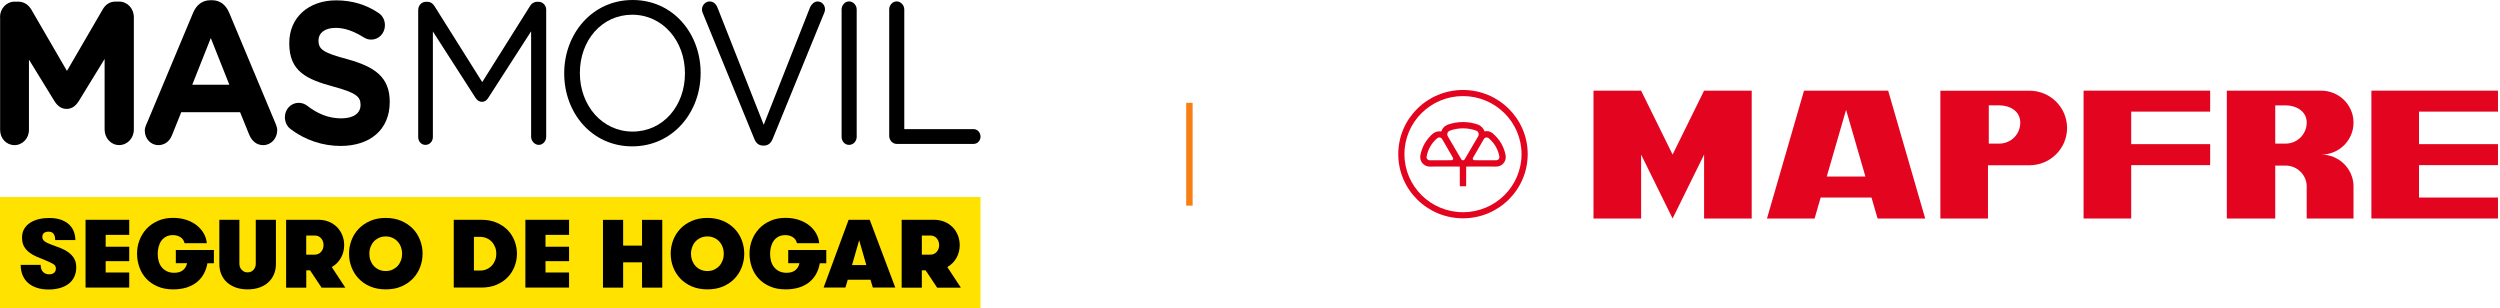
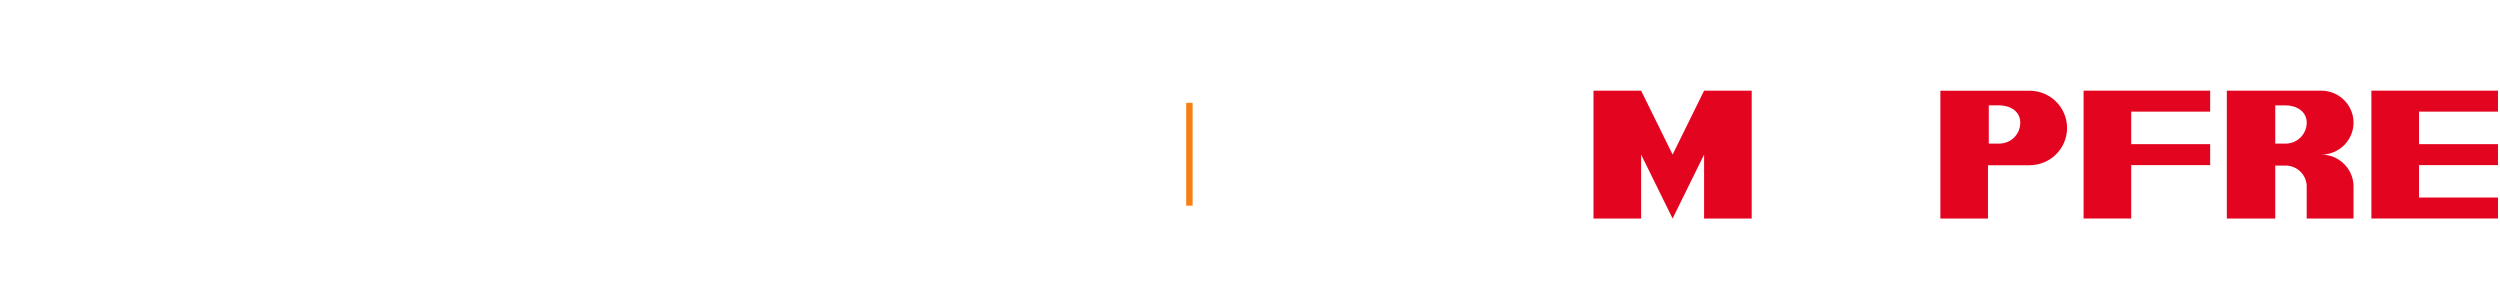
<svg xmlns="http://www.w3.org/2000/svg" width="389" height="48" viewBox="0 0 389 48" fill="none">
  <g clip-path="url(#clip0_1_87)">
    <path d="M65.081 1.509C65.081 0.845 65.618 0.282 66.237 0.282H66.5C67.01 0.282 67.365 0.564 67.601 0.945L75.035 12.773L82.468 0.945C82.705 0.536 83.096 0.282 83.569 0.282H83.833C84.461 0.282 84.988 0.845 84.988 1.509V21.291C84.988 21.982 84.451 22.545 83.833 22.545C83.214 22.545 82.641 21.945 82.641 21.291V4.873L75.981 15.218C75.717 15.627 75.417 15.845 74.998 15.845C74.58 15.845 74.252 15.627 73.988 15.218L67.356 4.9V21.318C67.356 22.009 66.846 22.545 66.2 22.545C65.554 22.545 65.072 22.009 65.072 21.318V1.5H65.081V1.509Z" fill="black" />
    <path d="M106.579 11.445V11.382C106.579 6.382 103.131 2.291 98.372 2.291C93.614 2.291 90.229 6.318 90.229 11.318V11.382C90.229 16.382 93.677 20.473 98.436 20.473C103.194 20.473 106.579 16.445 106.579 11.445ZM87.791 11.445V11.382C87.791 5.309 92.103 0 98.436 0C104.768 0 109.017 5.255 109.017 11.327V11.391C109.017 17.464 104.705 22.773 98.372 22.773C92.04 22.773 87.791 17.518 87.791 11.445Z" fill="black" />
    <path d="M117.37 21.609L109.345 2.018C109.254 1.827 109.226 1.673 109.226 1.455C109.226 0.827 109.763 0.227 110.418 0.227C111.01 0.227 111.428 0.636 111.638 1.173L118.834 19.418L126.059 1.109C126.268 0.673 126.686 0.227 127.214 0.227C127.869 0.227 128.37 0.791 128.37 1.427C128.37 1.618 128.342 1.773 128.279 1.927L120.226 21.618C119.963 22.245 119.544 22.654 118.862 22.654H118.743C118.061 22.654 117.615 22.245 117.379 21.618" fill="black" />
    <path d="M130.953 1.473C130.953 0.782 131.49 0.218 132.109 0.218C132.728 0.218 133.301 0.782 133.301 1.473V21.291C133.301 21.982 132.764 22.545 132.109 22.545C131.454 22.545 130.953 21.982 130.953 21.291V1.473Z" fill="black" />
    <path d="M138.36 1.473C138.36 0.782 138.896 0.218 139.515 0.218C140.134 0.218 140.707 0.782 140.707 1.473V20.091H151.498C152.089 20.091 152.571 20.627 152.571 21.255C152.571 21.882 152.098 22.391 151.498 22.391H139.515C138.887 22.391 138.36 21.827 138.36 21.136V1.473Z" fill="black" />
    <path d="M0 2.673C0 1.318 1.01 0.255 2.293 0.255H2.802C3.785 0.255 4.467 0.791 4.886 1.509L10.418 11.036L15.977 1.473C16.45 0.655 17.105 0.245 18.024 0.245H18.534C19.816 0.245 20.826 1.318 20.826 2.664V20.154C20.826 21.509 19.816 22.573 18.534 22.573C17.251 22.573 16.277 21.473 16.277 20.154V9.173L12.265 15.718C11.791 16.473 11.191 16.945 10.363 16.945C9.535 16.945 8.935 16.473 8.462 15.718L4.504 9.273V20.218C4.504 21.536 3.494 22.582 2.247 22.582C1.001 22.582 0.018 21.545 0.018 20.218V2.664H0V2.673Z" fill="black" />
    <path d="M35.684 13.182L32.8 5.918L29.916 13.182H35.684ZM22.81 19.282L30.061 1.955C30.571 0.764 31.49 0.036 32.736 0.036H33C34.246 0.036 35.138 0.764 35.648 1.955L42.899 19.282C43.045 19.627 43.136 19.945 43.136 20.255C43.136 21.545 42.18 22.582 40.961 22.582C39.888 22.582 39.178 21.918 38.759 20.918L37.358 17.454H28.205L26.749 21.073C26.367 22.018 25.594 22.582 24.639 22.582C23.447 22.582 22.528 21.573 22.528 20.318C22.528 19.973 22.646 19.627 22.791 19.282" fill="black" />
    <path d="M45.192 20.064C44.682 19.691 44.328 18.991 44.328 18.236C44.328 16.982 45.283 16 46.466 16C47.057 16 47.475 16.218 47.776 16.436C49.35 17.664 51.078 18.418 53.098 18.418C54.973 18.418 56.101 17.636 56.101 16.345V16.282C56.101 15.055 55.391 14.427 51.907 13.482C47.712 12.345 45.01 11.118 45.01 6.755V6.691C45.01 2.7 48.04 0.055 52.289 0.055C54.818 0.055 57.02 0.745 58.885 2.009C59.395 2.327 59.895 2.982 59.895 3.927C59.895 5.182 58.94 6.164 57.757 6.164C57.311 6.164 56.956 6.036 56.601 5.818C55.082 4.873 53.663 4.336 52.234 4.336C50.478 4.336 49.559 5.182 49.559 6.255V6.318C49.559 7.764 50.451 8.236 54.045 9.209C58.266 10.373 60.641 11.973 60.641 15.818V15.882C60.641 20.255 57.493 22.709 52.998 22.709C50.26 22.709 47.503 21.827 45.183 20.064" fill="black" />
    <path d="M152.571 30.655H0V48H152.571V30.655Z" fill="#FFE200" />
    <path d="M6.323 41.191C6.323 41.673 6.442 42.045 6.687 42.3C6.933 42.555 7.251 42.682 7.652 42.682C7.97 42.682 8.225 42.6 8.416 42.446C8.598 42.282 8.698 42.064 8.698 41.782C8.698 41.5 8.571 41.264 8.316 41.1C8.061 40.936 7.652 40.745 7.106 40.518C6.624 40.327 6.16 40.136 5.714 39.946C5.268 39.755 4.877 39.527 4.54 39.264C4.204 39 3.931 38.691 3.73 38.327C3.53 37.964 3.43 37.518 3.43 36.973C3.43 36.427 3.548 35.964 3.785 35.582C4.022 35.2 4.331 34.882 4.731 34.636C5.122 34.391 5.568 34.209 6.069 34.091C6.569 33.973 7.079 33.918 7.615 33.918C8.389 33.918 9.035 34.018 9.562 34.218C10.081 34.418 10.509 34.682 10.827 35.009C11.146 35.336 11.382 35.709 11.519 36.118C11.655 36.527 11.728 36.946 11.728 37.355H8.589C8.589 36.482 8.243 36.045 7.552 36.045C7.288 36.045 7.06 36.109 6.869 36.236C6.678 36.364 6.587 36.582 6.587 36.873C6.587 37.145 6.706 37.373 6.951 37.555C7.197 37.736 7.552 37.909 8.034 38.082C8.489 38.245 8.944 38.418 9.399 38.591C9.854 38.773 10.272 38.991 10.636 39.255C11 39.518 11.3 39.836 11.528 40.209C11.755 40.582 11.864 41.045 11.864 41.591C11.864 42.136 11.764 42.618 11.564 43.055C11.364 43.482 11.073 43.846 10.709 44.136C10.336 44.427 9.881 44.655 9.353 44.809C8.816 44.964 8.225 45.045 7.561 45.045C6.897 45.045 6.296 44.964 5.768 44.791C5.232 44.618 4.777 44.373 4.404 44.055C4.031 43.736 3.739 43.336 3.53 42.855C3.321 42.373 3.221 41.827 3.221 41.209H6.36L6.323 41.191Z" fill="black" />
    <path d="M16.441 38.391H20.108V40.636H16.441V42.4H20.108V44.745H13.311V34.2H20.108V36.545H16.441V38.391Z" fill="black" />
    <path d="M27.341 38.9H33.282V40.964H32.272C32.172 41.564 31.981 42.118 31.708 42.618C31.435 43.118 31.071 43.545 30.625 43.909C30.18 44.264 29.652 44.545 29.033 44.736C28.414 44.927 27.723 45.027 26.95 45.027C26.049 45.027 25.239 44.882 24.548 44.582C23.847 44.282 23.265 43.891 22.782 43.382C22.309 42.882 21.945 42.291 21.7 41.609C21.454 40.927 21.327 40.218 21.327 39.464C21.327 38.709 21.454 38.045 21.7 37.382C21.954 36.718 22.318 36.118 22.801 35.6C23.283 35.082 23.874 34.673 24.566 34.364C25.257 34.055 26.049 33.9 26.931 33.9C27.696 33.9 28.387 34.009 29.015 34.218C29.643 34.427 30.18 34.718 30.625 35.073C31.08 35.436 31.435 35.855 31.708 36.327C31.972 36.8 32.136 37.309 32.181 37.846H28.715C28.687 37.691 28.624 37.545 28.542 37.391C28.46 37.236 28.342 37.1 28.187 36.982C28.032 36.864 27.85 36.764 27.641 36.691C27.423 36.618 27.177 36.582 26.913 36.582C26.495 36.582 26.131 36.664 25.83 36.827C25.53 36.991 25.285 37.209 25.093 37.482C24.902 37.755 24.766 38.064 24.675 38.418C24.584 38.773 24.538 39.127 24.538 39.5C24.538 39.909 24.593 40.3 24.693 40.655C24.802 41.009 24.957 41.327 25.175 41.591C25.394 41.855 25.658 42.064 25.985 42.218C26.304 42.373 26.686 42.446 27.113 42.446C27.705 42.446 28.169 42.3 28.496 42.018C28.824 41.736 29.024 41.382 29.106 40.955H27.359V38.891L27.341 38.9Z" fill="black" />
    <path d="M34.11 34.2H37.249V41.055C37.249 41.418 37.367 41.727 37.613 41.991C37.858 42.255 38.159 42.382 38.514 42.382C38.896 42.382 39.205 42.255 39.442 41.991C39.678 41.727 39.797 41.418 39.797 41.055V34.2H42.935V41.082C42.935 41.655 42.835 42.182 42.635 42.664C42.435 43.145 42.144 43.564 41.762 43.918C41.38 44.273 40.916 44.545 40.379 44.736C39.833 44.927 39.214 45.027 38.523 45.027C37.831 45.027 37.231 44.927 36.685 44.736C36.139 44.536 35.684 44.264 35.302 43.918C34.92 43.573 34.629 43.145 34.428 42.664C34.228 42.182 34.128 41.655 34.128 41.082V34.2H34.11Z" fill="black" />
    <path d="M44.51 34.2H49.577C50.178 34.2 50.724 34.309 51.215 34.518C51.706 34.727 52.116 35.009 52.471 35.373C52.816 35.727 53.08 36.145 53.271 36.627C53.462 37.109 53.553 37.609 53.553 38.145C53.553 38.873 53.38 39.527 53.044 40.136C52.698 40.736 52.234 41.209 51.624 41.555L53.735 44.764H50.041L48.249 42.064H47.657V44.764H44.519V34.218L44.51 34.2ZM48.94 39.627C49.359 39.627 49.705 39.482 49.959 39.191C50.214 38.9 50.342 38.545 50.342 38.136C50.342 37.727 50.214 37.373 49.968 37.082C49.714 36.791 49.377 36.645 48.959 36.645H47.648V39.627H48.94Z" fill="black" />
    <path d="M60.022 45.027C59.121 45.027 58.312 44.873 57.602 44.573C56.892 44.273 56.292 43.855 55.81 43.346C55.318 42.836 54.955 42.245 54.691 41.564C54.427 40.882 54.309 40.191 54.309 39.473C54.309 38.755 54.436 38.055 54.691 37.382C54.945 36.709 55.318 36.118 55.81 35.6C56.301 35.091 56.892 34.682 57.602 34.373C58.312 34.064 59.121 33.909 60.022 33.909C60.923 33.909 61.733 34.064 62.452 34.373C63.161 34.682 63.762 35.091 64.253 35.6C64.744 36.109 65.108 36.7 65.372 37.382C65.636 38.064 65.754 38.755 65.754 39.473C65.754 40.191 65.627 40.891 65.372 41.564C65.117 42.236 64.744 42.827 64.253 43.346C63.762 43.855 63.161 44.264 62.452 44.573C61.742 44.882 60.932 45.027 60.022 45.027ZM60.022 42.173C60.423 42.173 60.787 42.1 61.096 41.946C61.414 41.791 61.678 41.6 61.897 41.355C62.115 41.109 62.279 40.818 62.397 40.5C62.515 40.173 62.57 39.836 62.57 39.482C62.57 39.127 62.515 38.791 62.397 38.464C62.279 38.136 62.115 37.855 61.897 37.609C61.678 37.364 61.414 37.164 61.096 37.018C60.778 36.864 60.423 36.791 60.022 36.791C59.622 36.791 59.258 36.864 58.94 37.018C58.621 37.173 58.357 37.364 58.139 37.609C57.921 37.855 57.757 38.145 57.639 38.464C57.52 38.791 57.466 39.127 57.466 39.482C57.466 39.836 57.52 40.173 57.639 40.5C57.757 40.827 57.921 41.109 58.139 41.355C58.357 41.6 58.621 41.8 58.94 41.946C59.258 42.1 59.613 42.173 60.022 42.173Z" fill="black" />
    <path d="M74.916 34.2C75.79 34.2 76.572 34.346 77.255 34.636C77.937 34.927 78.519 35.318 78.993 35.8C79.466 36.291 79.82 36.846 80.066 37.491C80.312 38.127 80.439 38.791 80.439 39.473C80.439 40.155 80.312 40.818 80.066 41.455C79.82 42.091 79.466 42.655 78.993 43.145C78.519 43.636 77.946 44.018 77.264 44.309C76.581 44.6 75.799 44.745 74.916 44.745H70.604V34.2H74.916ZM73.743 36.855V42.1H74.689C75.08 42.1 75.435 42.027 75.753 41.882C76.072 41.736 76.336 41.545 76.554 41.3C76.772 41.064 76.936 40.782 77.055 40.464C77.173 40.145 77.227 39.818 77.227 39.473C77.227 39.127 77.173 38.8 77.055 38.491C76.936 38.182 76.772 37.9 76.554 37.655C76.336 37.418 76.072 37.218 75.753 37.073C75.435 36.927 75.08 36.855 74.689 36.855H73.743Z" fill="black" />
    <path d="M84.879 38.391H88.546V40.636H84.879V42.4H88.546V44.745H81.749V34.2H88.546V36.545H84.879V38.391Z" fill="black" />
    <path d="M99.901 40.818H96.962V44.755H93.823V34.209H96.962V38.218H99.901V34.209H103.049V44.755H99.901V40.818Z" fill="black" />
-     <path d="M110.073 45.027C109.172 45.027 108.362 44.873 107.652 44.573C106.943 44.264 106.342 43.855 105.86 43.346C105.378 42.836 105.005 42.245 104.741 41.564C104.486 40.891 104.359 40.191 104.359 39.473C104.359 38.755 104.486 38.055 104.741 37.382C104.996 36.709 105.369 36.118 105.86 35.6C106.351 35.082 106.943 34.682 107.652 34.373C108.362 34.064 109.172 33.909 110.073 33.909C110.973 33.909 111.783 34.064 112.502 34.373C113.221 34.682 113.812 35.091 114.303 35.6C114.795 36.109 115.159 36.7 115.423 37.382C115.677 38.055 115.805 38.755 115.805 39.473C115.805 40.191 115.677 40.891 115.423 41.564C115.168 42.236 114.795 42.827 114.303 43.346C113.812 43.864 113.212 44.264 112.502 44.573C111.792 44.882 110.983 45.027 110.073 45.027ZM110.073 42.173C110.473 42.173 110.837 42.1 111.146 41.946C111.456 41.791 111.729 41.6 111.947 41.355C112.165 41.109 112.329 40.818 112.447 40.5C112.566 40.173 112.62 39.836 112.62 39.482C112.62 39.127 112.566 38.791 112.447 38.464C112.329 38.136 112.165 37.855 111.947 37.609C111.729 37.364 111.465 37.164 111.146 37.018C110.828 36.864 110.473 36.791 110.073 36.791C109.672 36.791 109.308 36.864 108.99 37.018C108.672 37.173 108.408 37.364 108.189 37.609C107.971 37.855 107.807 38.145 107.689 38.464C107.571 38.791 107.516 39.127 107.516 39.482C107.516 39.836 107.571 40.173 107.689 40.5C107.807 40.827 107.971 41.109 108.189 41.355C108.408 41.6 108.672 41.8 108.99 41.946C109.308 42.1 109.663 42.173 110.073 42.173Z" fill="black" />
    <path d="M122.628 38.9H128.57V40.964H127.56C127.46 41.564 127.269 42.118 126.996 42.618C126.723 43.118 126.359 43.545 125.922 43.909C125.476 44.264 124.949 44.545 124.33 44.736C123.711 44.927 123.02 45.027 122.246 45.027C121.346 45.027 120.536 44.882 119.844 44.582C119.144 44.282 118.561 43.891 118.079 43.382C117.597 42.873 117.242 42.291 116.997 41.609C116.751 40.927 116.624 40.218 116.624 39.464C116.624 38.709 116.751 38.045 116.997 37.382C117.251 36.718 117.615 36.118 118.097 35.6C118.58 35.082 119.171 34.673 119.863 34.364C120.554 34.055 121.346 33.9 122.228 33.9C122.992 33.9 123.684 34.009 124.312 34.218C124.939 34.427 125.476 34.718 125.922 35.073C126.377 35.436 126.732 35.855 126.996 36.327C127.26 36.8 127.423 37.309 127.469 37.846H124.002C123.975 37.691 123.911 37.545 123.829 37.391C123.748 37.236 123.629 37.1 123.475 36.982C123.32 36.864 123.138 36.764 122.929 36.691C122.71 36.618 122.465 36.582 122.201 36.582C121.782 36.582 121.418 36.664 121.118 36.827C120.818 36.991 120.572 37.209 120.381 37.482C120.19 37.755 120.054 38.064 119.963 38.418C119.872 38.773 119.826 39.127 119.826 39.5C119.826 39.909 119.881 40.3 119.981 40.655C120.09 41.009 120.245 41.327 120.463 41.591C120.681 41.855 120.945 42.064 121.273 42.218C121.591 42.373 121.973 42.446 122.401 42.446C122.992 42.446 123.456 42.3 123.784 42.018C124.112 41.736 124.312 41.382 124.394 40.955H122.647V38.891L122.628 38.9Z" fill="black" />
    <path d="M135.812 44.745L135.448 43.527H131.909L131.545 44.745H128.151L132.045 34.2H135.33L139.306 44.745H135.812ZM133.692 37.364L132.573 41.245H134.802L133.683 37.364H133.692Z" fill="black" />
    <path d="M140.289 34.2H145.356C145.957 34.2 146.503 34.309 146.994 34.518C147.485 34.727 147.895 35.009 148.25 35.373C148.595 35.727 148.859 36.145 149.05 36.627C149.232 37.1 149.332 37.609 149.332 38.145C149.332 38.873 149.159 39.527 148.823 40.136C148.477 40.736 148.004 41.209 147.403 41.555L149.514 44.764H145.82L144.028 42.064H143.437V44.764H140.298V34.218L140.289 34.2ZM144.729 39.627C145.147 39.627 145.493 39.482 145.748 39.191C146.002 38.9 146.13 38.545 146.13 38.136C146.13 37.727 146.002 37.373 145.757 37.082C145.502 36.791 145.165 36.645 144.747 36.645H143.437V39.627H144.729Z" fill="black" />
  </g>
  <rect x="184.571" y="16" width="1" height="16" fill="#F77F13" />
-   <path fill-rule="evenodd" clip-rule="evenodd" d="M229.713 20.335C229.935 20.428 230.091 20.645 230.091 20.899C230.091 21.033 230.048 21.156 229.975 21.257L227.916 24.773C227.866 24.873 227.761 24.941 227.641 24.941C227.518 24.941 227.412 24.869 227.363 24.766L225.304 21.252C225.235 21.153 225.194 21.032 225.194 20.902C225.194 20.657 225.339 20.446 225.548 20.348C226.239 20.093 226.925 19.969 227.641 19.969C228.361 19.969 229.05 20.095 229.69 20.326L229.713 20.335ZM223.659 21.488C223.815 21.37 224.034 21.35 224.214 21.453C224.309 21.508 224.379 21.588 224.421 21.68L226.08 24.547C226.131 24.623 226.137 24.724 226.089 24.808C226.038 24.894 225.944 24.939 225.851 24.931L222.518 24.939C222.419 24.948 222.317 24.927 222.225 24.874C222.051 24.775 221.96 24.588 221.975 24.402C222.075 23.816 222.266 23.286 222.557 22.786C222.85 22.284 223.22 21.853 223.643 21.5L223.659 21.488ZM231.623 21.488C231.466 21.37 231.248 21.35 231.068 21.453C230.973 21.508 230.903 21.588 230.861 21.68L229.202 24.547C229.151 24.623 229.145 24.724 229.193 24.808C229.244 24.894 229.338 24.939 229.431 24.931L232.764 24.939C232.862 24.948 232.965 24.927 233.057 24.874C233.231 24.775 233.322 24.588 233.306 24.402C233.207 23.816 233.016 23.286 232.725 22.786C232.432 22.284 232.062 21.853 231.639 21.5L231.623 21.488ZM228.135 25.921V28.981H227.147V25.921C226.676 25.921 226.059 25.919 225.827 25.91L222.551 25.919C222.273 25.933 221.988 25.87 221.731 25.723C221.233 25.438 220.966 24.912 220.987 24.383C220.987 24.304 220.996 24.236 221.006 24.181C221.123 23.534 221.353 22.896 221.701 22.297C222.053 21.694 222.497 21.175 223.008 20.75C223.351 20.499 223.83 20.373 224.272 20.45C224.397 20.033 224.689 19.687 225.07 19.49C225.142 19.449 225.21 19.421 225.266 19.401C226.009 19.134 226.809 18.989 227.641 18.989C228.478 18.989 229.281 19.135 230.028 19.405C230.457 19.59 230.839 19.977 230.999 20.439C231.421 20.342 231.857 20.436 232.201 20.694C232.711 21.119 233.229 21.694 233.58 22.297C233.93 22.896 234.159 23.534 234.276 24.181C234.285 24.236 234.294 24.304 234.295 24.383C234.316 24.912 234.049 25.438 233.551 25.723C233.294 25.87 233.009 25.933 232.731 25.919L229.456 25.91C229.223 25.919 228.607 25.921 228.135 25.921ZM227.641 14.951C222.609 14.951 218.531 18.996 218.531 23.985C218.531 28.974 222.609 33.019 227.641 33.019C232.673 33.019 236.751 28.974 236.751 23.985C236.751 18.996 232.673 14.951 227.641 14.951ZM227.641 14C233.202 14 237.711 18.47 237.711 23.985C237.711 29.5 233.202 33.97 227.641 33.97C222.08 33.97 217.571 29.5 217.571 23.985C217.571 18.47 222.08 14 227.641 14Z" fill="#E30420" />
  <path d="M376.397 30.735H388.686V34H368.988V14.104H388.686V17.369H376.397V22.429H388.686V25.694H376.397V30.735Z" fill="#E30420" />
  <path d="M260.257 24.052L255.357 14.104H247.948V33.999H255.357V24.052L260.257 33.999L265.157 24.052V34H272.565V14.105L265.157 14.104L260.257 24.052Z" fill="#E30420" />
-   <path fill-rule="evenodd" clip-rule="evenodd" d="M280.706 14.105L274.943 34H282.352L283.297 30.735H291.205L292.151 34H299.56L293.797 14.105H280.706ZM284.243 27.47L287.251 17.084L290.259 27.47H284.243Z" fill="#E30420" />
  <path fill-rule="evenodd" clip-rule="evenodd" d="M315.787 14.114C319.018 14.114 321.636 16.71 321.636 19.913C321.636 23.116 319.018 25.713 315.787 25.713H309.329V34H301.922V14.114H315.787ZM311.062 16.392C312.732 16.392 314.354 17.277 314.354 19.08C314.354 20.884 312.923 22.345 311.062 22.345H309.455V16.392H311.062Z" fill="#E30420" />
  <path d="M343.901 14.104H324.205V34H331.614V25.694H343.901V22.429H331.614V17.369H343.901V14.104Z" fill="#E30420" />
  <path fill-rule="evenodd" clip-rule="evenodd" d="M366.207 28.864C366.12 26.193 363.906 24.055 361.192 24.055C363.962 24.055 366.207 21.829 366.207 19.083C366.207 16.337 363.961 14.11 361.192 14.11H346.494V34H354.027V25.763H355.633C357.448 25.763 358.925 27.225 358.925 29.027C358.925 29.081 358.924 29.135 358.921 29.188V34L366.207 33.999V28.864ZM358.925 19.083C358.925 17.28 357.26 16.395 355.633 16.395H354.027V22.347H355.633C357.451 22.347 358.925 20.886 358.925 19.083Z" fill="#E30420" />
  <defs>
    <clipPath id="clip0_1_87">
-       <rect width="152.571" height="48" fill="white" />
-     </clipPath>
+       </clipPath>
  </defs>
</svg>